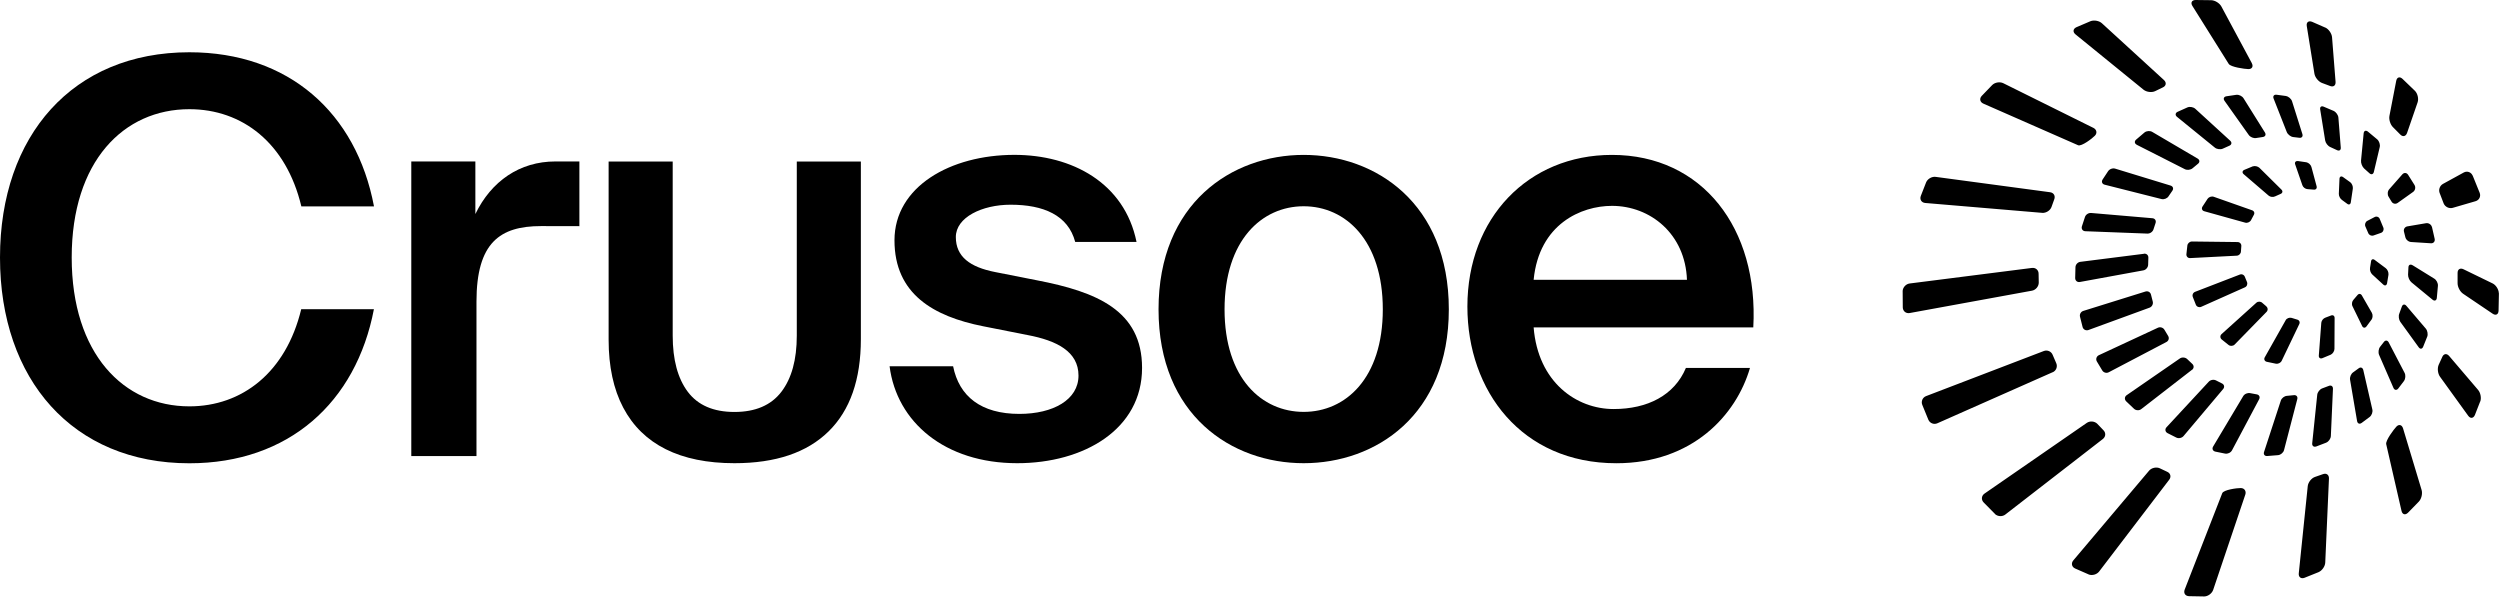
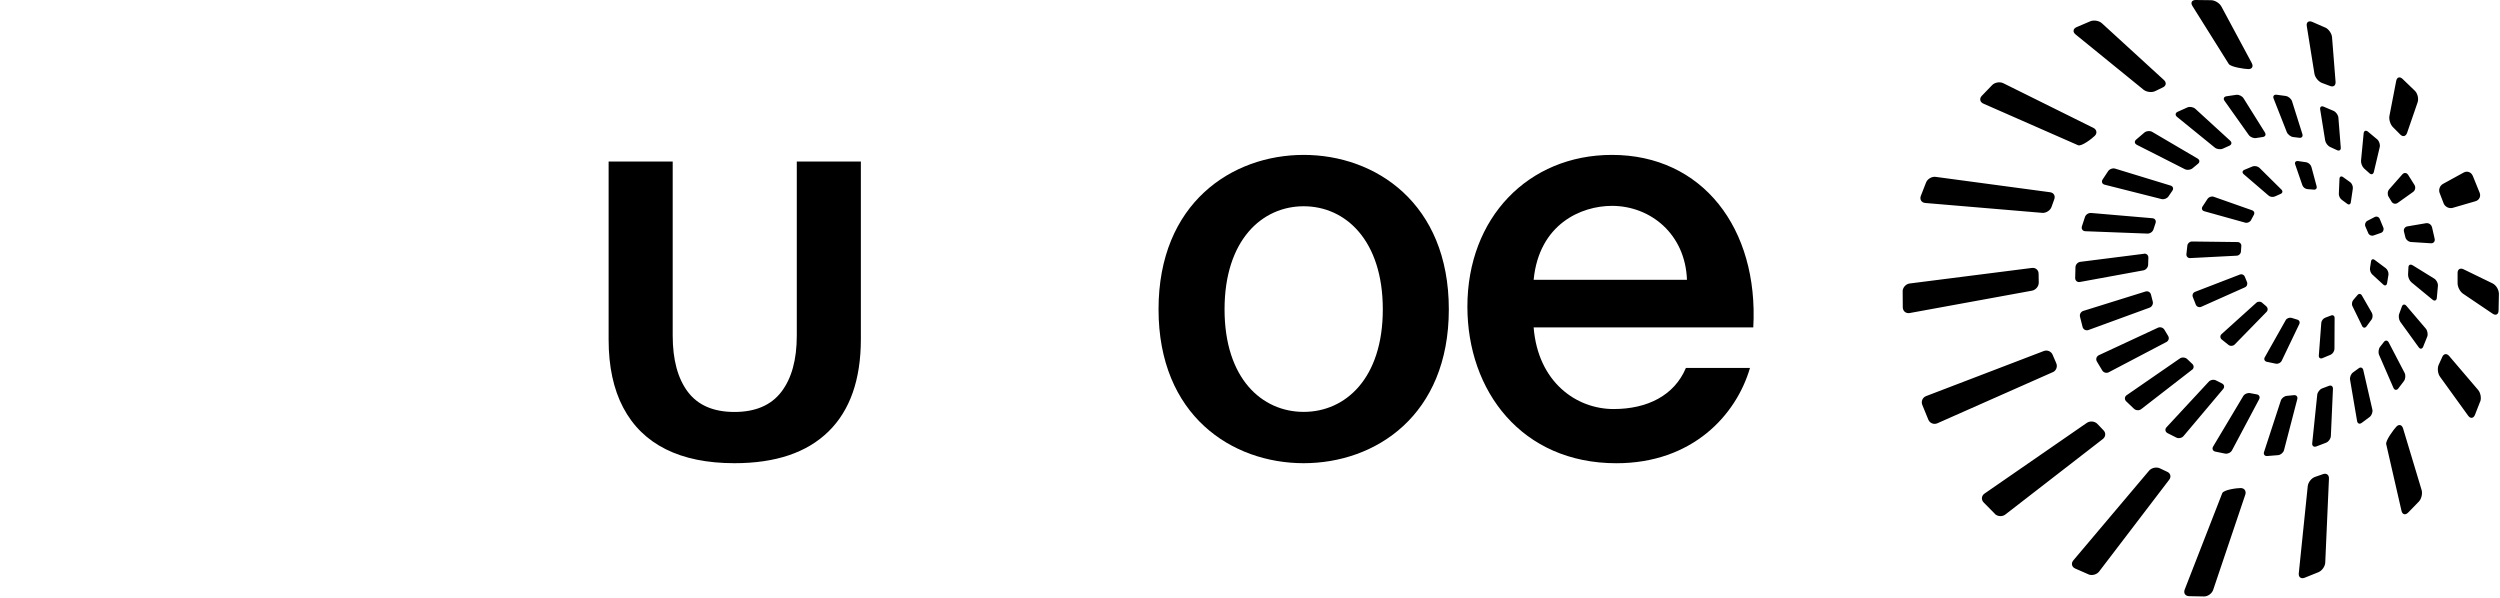
<svg xmlns="http://www.w3.org/2000/svg" width="1200" height="287" viewBox="0 0 1200 287" fill="none">
  <path d="M1159.26 43.69L1153.19 37.849C1151.86 36.598 1150.52 37.053 1150.18 38.816L1146.93 55.617C1146.59 57.381 1147.37 59.865 1148.7 61.116L1152.07 64.511C1153.31 65.838 1154.8 65.516 1155.39 63.809L1160.45 49.132C1161.04 47.407 1160.47 44.96 1159.22 43.652H1159.28L1159.26 43.69ZM1116.12 13.236L1109.79 10.467C1108.1 9.804 1106.96 10.695 1107.25 12.496L1110.92 35.346C1111.21 37.129 1112.82 39.139 1114.51 39.803L1118.32 41.225C1119.99 41.945 1121.22 41.073 1121.07 39.253L1119.38 17.882C1119.23 16.08 1117.79 13.975 1116.14 13.217L1116.12 13.236ZM1003.42 10.183L996.674 13.065C995.043 13.805 994.835 15.36 996.238 16.497L1028.93 43.083C1030.35 44.202 1032.84 44.524 1034.47 43.747L1038.11 41.983C1039.78 41.244 1040.02 39.651 1038.7 38.418L1008.94 11.188C1007.62 9.955 1005.13 9.519 1003.46 10.164H1003.44L1003.42 10.183ZM1004.79 61.363L961.575 39.935C959.944 39.139 957.573 39.518 956.284 40.788L951.24 46.022C950.007 47.331 950.368 49.018 952.017 49.739L997.471 69.707C999.121 70.427 1004.34 66.407 1005.55 65.136C1006.76 63.885 1006.42 62.178 1004.81 61.363H1004.79ZM924.541 87.512L921.981 94.073C921.355 95.761 922.341 97.278 924.123 97.43L980.272 102.17C982.054 102.322 984.083 101.071 984.709 99.383L986.017 95.742C986.7 94.073 985.828 92.499 984.045 92.272L929.111 84.895C927.328 84.668 925.28 85.806 924.56 87.475V87.512H924.541ZM1080.87 30.302L1066.25 3.091C1065.38 1.498 1063.21 0.152 1061.39 0.095L1053.87 0C1052.06 0.038 1051.38 1.308 1052.35 2.844L1069.78 30.663C1070.74 32.199 1077.44 33.128 1079.2 33.166C1080.96 33.203 1081.72 31.933 1080.87 30.34V30.302ZM913.277 139.735L913.334 147.548C913.372 149.368 914.87 150.582 916.633 150.26L975.36 139.527C977.143 139.204 978.603 137.479 978.603 135.658L978.527 131.487C978.584 129.685 977.162 128.396 975.36 128.604L916.614 136.076C914.832 136.303 913.315 137.972 913.258 139.792L913.277 139.735ZM1128.1 87.456L1124.63 84.971C1123.74 84.384 1122.98 84.782 1122.95 85.844L1122.64 93.031C1122.6 94.092 1123.29 95.42 1124.18 96.008L1126.62 97.79C1127.44 98.473 1128.24 98.131 1128.39 97.108L1129.36 90.546C1129.51 89.504 1128.96 88.119 1128.12 87.456H1128.1ZM1081.36 79.832L1077.25 81.539C1076.28 81.975 1076.15 82.923 1076.96 83.606L1088.95 93.903C1089.74 94.585 1091.15 94.737 1092.09 94.244L1094.67 93.087C1095.66 92.689 1095.85 91.76 1095.09 91.001L1084.53 80.553C1083.77 79.832 1082.35 79.51 1081.34 79.852L1081.38 79.814L1081.36 79.832ZM1058.04 101.393C1057.01 101.109 1056.63 100.123 1057.16 99.212L1059.67 95.382C1060.27 94.528 1061.6 94.092 1062.61 94.453L1081.02 100.938C1082.02 101.298 1082.37 102.303 1081.8 103.213L1080.49 105.679C1079.98 106.608 1078.73 107.158 1077.7 106.873L1058.04 101.393ZM1075.65 120.697C1075.62 121.759 1074.72 122.669 1073.68 122.726L1051.27 123.883C1050.21 123.958 1049.41 123.124 1049.47 122.062L1049.94 117.796C1050.09 116.753 1051.1 115.899 1052.16 115.918L1074.06 116.184C1075.12 116.203 1075.94 117.075 1075.84 118.137L1075.65 120.716V120.697ZM1102.96 77.311C1101.92 77.197 1101.33 77.917 1101.69 78.922L1105.14 88.916C1105.48 89.921 1106.62 90.774 1107.68 90.793L1110.56 91.02C1111.61 91.153 1112.25 90.433 1111.97 89.39L1109.48 80.136C1109.2 79.093 1108.12 78.107 1107.09 77.898L1102.96 77.291V77.311ZM1025.65 69.498L1048.75 81.217C1049.86 81.767 1051.53 81.558 1052.46 80.743L1055 78.638C1055.99 77.879 1055.93 76.742 1054.83 76.097L1033.08 63.316C1032.02 62.671 1030.33 62.804 1029.37 63.582L1025.36 66.995C1024.42 67.791 1024.53 68.91 1025.65 69.479H1025.63L1025.65 69.498ZM1139.46 82.487L1142.27 70.617C1142.57 69.403 1142.02 67.753 1141.09 66.919L1136.56 63.145C1135.58 62.387 1134.67 62.785 1134.55 64.018L1133.3 77.026C1133.17 78.278 1133.83 79.965 1134.74 80.838L1137.3 83.132C1138.19 84.004 1139.16 83.72 1139.46 82.506V82.487ZM1159.03 88.897L1155.88 83.891C1155.18 82.829 1153.97 82.753 1153.13 83.682L1146.82 90.85C1145.99 91.779 1145.87 93.41 1146.54 94.453L1147.92 96.747C1148.55 97.828 1149.87 98.131 1150.9 97.392L1158.27 92.139C1159.3 91.419 1159.62 89.94 1158.99 88.859L1159.03 88.897ZM1120.18 53.247L1115.4 51.218C1114.26 50.706 1113.46 51.313 1113.69 52.564L1116.08 67.431C1116.29 68.664 1117.37 70.086 1118.53 70.579L1121.73 72.058C1122.85 72.608 1123.69 72.058 1123.57 70.825L1122.43 56.471C1122.34 55.238 1121.32 53.797 1120.2 53.266L1120.18 53.247ZM1045.24 53.664C1044.12 54.214 1043.99 55.314 1044.97 56.091L1063.14 70.863C1064.09 71.641 1065.83 71.868 1066.95 71.356L1070.08 69.953C1071.22 69.479 1071.41 68.379 1070.5 67.545L1053.75 52.223C1052.84 51.389 1051.13 51.066 1050 51.54L1045.26 53.664H1045.24ZM1040.95 94.149L1042.72 91.57C1043.44 90.546 1043.06 89.428 1041.86 89.067L1015.31 80.951C1014.12 80.572 1012.58 81.122 1011.88 82.184L1009.25 86.166C1008.58 87.228 1009.02 88.347 1010.23 88.65L1037.54 95.552C1038.75 95.856 1040.27 95.249 1040.93 94.187L1040.95 94.149ZM1097.27 46.079L1092.74 45.472C1091.51 45.321 1090.86 46.174 1091.34 47.331L1097.65 63.373C1098.11 64.53 1099.49 65.629 1100.72 65.781L1103.59 66.123C1104.82 66.331 1105.52 65.516 1105.14 64.34L1100.19 48.639C1099.83 47.444 1098.5 46.307 1097.27 46.098V46.079ZM1087.16 63.582L1076.89 47.16C1076.22 46.098 1074.67 45.358 1073.43 45.51L1068.69 46.212C1067.46 46.401 1067.04 47.369 1067.77 48.392L1079.41 64.795C1080.13 65.819 1081.72 66.483 1082.95 66.255L1086.12 65.762C1087.35 65.611 1087.81 64.624 1087.16 63.582ZM1029.1 121.816L998.552 125.684C997.319 125.836 996.257 126.974 996.219 128.244L996.086 133.497C996.105 134.748 997.129 135.583 998.343 135.355L1028.8 129.78C1030.03 129.571 1031.07 128.358 1031.11 127.106L1031.21 123.769C1031.3 122.517 1030.33 121.607 1029.1 121.778V121.816ZM999.651 157.01C1000.01 158.205 1001.26 158.831 1002.44 158.414L1031.79 147.681C1032.97 147.245 1033.65 145.917 1033.31 144.704L1032.49 141.48C1032.23 140.247 1031.03 139.565 1029.84 139.925L999.993 149.236C998.798 149.596 998.078 150.885 998.419 152.099L999.651 156.991V157.01ZM1003.71 102.227C1002.46 102.133 1001.13 103.005 1000.77 104.199L999.291 108.713C998.969 109.907 999.708 110.95 1000.96 110.988L1030.79 112.126C1032.04 112.164 1033.35 111.235 1033.69 110.04L1034.66 107.082C1035.07 105.906 1034.41 104.863 1033.18 104.749L1003.73 102.227H1003.71ZM1199.44 140.778C1199.4 138.977 1198.08 136.834 1196.45 136.038L1182.49 129.249C1180.86 128.453 1179.59 129.287 1179.64 131.107V135.886C1179.61 137.706 1180.8 140.001 1182.3 141.006L1196.48 150.582C1197.98 151.587 1199.25 150.961 1199.31 149.141L1199.48 140.721V140.778H1199.44ZM1190.51 192.774C1191.15 191.086 1190.68 188.564 1189.5 187.18L1175.59 170.872C1174.41 169.488 1172.91 169.753 1172.25 171.422L1170.56 175.12C1169.84 176.788 1170.13 179.329 1171.19 180.808L1184.73 199.562C1185.79 201.022 1187.23 200.871 1187.95 199.202L1190.47 192.755H1190.49L1190.51 192.774ZM1112.97 274.597C1114.62 273.877 1116.06 271.81 1116.12 269.989L1117.9 229.713C1117.98 227.911 1116.67 226.944 1114.98 227.608L1111.17 228.935C1109.46 229.523 1107.93 231.514 1107.72 233.316L1103.41 275.223C1103.23 277.006 1104.48 277.973 1106.15 277.347L1112.95 274.616H1112.97V274.597ZM1077.74 237.45C1078.31 235.743 1077.34 234.302 1075.6 234.264C1073.85 234.226 1067.31 235.079 1066.67 236.748L1048.65 282.998C1047.99 284.685 1048.92 286.108 1050.72 286.165L1057.98 286.297C1059.8 286.297 1061.73 284.875 1062.32 283.15L1077.74 237.431V237.45ZM1002.53 275.735C1004.22 276.399 1006.48 275.773 1007.58 274.332L1041.22 230.263C1042.32 228.841 1041.84 227.096 1040.16 226.413L1036.67 224.764C1035.02 224.024 1032.7 224.555 1031.55 225.939L995.195 268.984C994.039 270.35 994.418 272.132 996.049 272.872L1002.5 275.697L1002.53 275.735ZM1153.46 205.611C1152.93 203.886 1151.5 203.488 1150.27 204.777C1149.06 206.067 1144.98 211.452 1145.38 213.215L1152.72 245.205C1153.12 246.969 1154.5 247.386 1155.81 246.135L1161.06 240.749C1162.31 239.422 1162.88 236.938 1162.37 235.193L1153.46 205.611ZM957.573 246.722C958.901 247.974 961.138 248.088 962.561 246.969L1009.38 210.712C1010.8 209.613 1010.9 207.678 1009.59 206.446L1006.71 203.431C1005.42 202.141 1003.18 201.952 1001.68 202.976L952.567 236.919C951.088 237.943 950.88 239.858 952.15 241.166L957.63 246.722H957.611H957.573ZM1146.46 131.771C1146.59 130.728 1145.99 129.344 1145.15 128.718L1139.84 124.755C1139.01 124.129 1138.21 124.452 1138.1 125.513L1137.62 128.51C1137.41 129.552 1137.87 130.994 1138.65 131.714L1143.96 136.588C1144.73 137.308 1145.55 137.062 1145.78 136.019L1146.48 131.809L1146.46 131.771ZM1118.77 170.246C1119.72 169.791 1120.52 168.559 1120.54 167.497L1120.61 152.63C1120.61 151.568 1119.84 151.056 1118.85 151.454L1116.21 152.459C1115.19 152.782 1114.32 153.881 1114.22 154.924L1113.03 170.682C1112.95 171.744 1113.71 172.313 1114.7 171.934L1118.81 170.227H1118.77V170.246ZM1097.1 153.711C1097.63 152.782 1098.9 152.289 1099.91 152.573H1099.93L1102.6 153.388C1103.64 153.635 1104.12 154.602 1103.66 155.55L1095.22 173.166C1094.77 174.134 1093.54 174.759 1092.49 174.589L1088.02 173.659C1086.99 173.394 1086.56 172.408 1087.09 171.498L1097.12 153.711H1097.1ZM1087.83 147.074C1088.64 147.776 1088.68 148.951 1087.94 149.71L1072.64 165.373C1071.9 166.131 1070.59 166.245 1069.74 165.6L1066.38 162.908C1065.58 162.206 1065.57 161.049 1066.38 160.348L1083.05 145.31C1083.83 144.609 1085.1 144.628 1085.87 145.348L1087.83 147.036V147.074ZM1138.36 153.407C1138.95 152.535 1139.01 151.056 1138.48 150.127L1133.7 141.821C1133.17 140.892 1132.2 140.835 1131.56 141.67L1129.68 143.869C1128.94 144.628 1128.71 146.05 1129.2 146.998L1133.83 156.498C1134.29 157.465 1135.22 157.541 1135.88 156.726L1138.36 153.369V153.407ZM1086.75 216.932C1086.35 218.108 1087.05 218.999 1088.3 218.885L1093.54 218.468C1094.77 218.316 1096.06 217.236 1096.34 216.022L1102.69 191.598C1103.02 190.384 1102.24 189.531 1101.03 189.683L1097.74 190.005C1096.49 190.081 1095.17 191.105 1094.79 192.3L1086.75 216.913H1086.77L1086.75 216.932ZM1158.01 127.315C1156.93 126.651 1156.05 127.144 1156.04 128.396L1155.87 131.828C1155.83 133.08 1156.55 134.748 1157.53 135.545L1167.62 143.85C1168.57 144.647 1169.52 144.286 1169.67 143.054L1170.2 137.175C1170.3 135.924 1169.5 134.369 1168.42 133.724L1158.05 127.315H1158.01ZM1167.32 108.959C1167 107.745 1165.73 106.93 1164.49 107.139L1155.56 108.656C1154.33 108.864 1153.59 110.021 1153.91 111.216L1154.56 113.814C1154.82 115.027 1156.05 116.089 1157.31 116.165L1166.84 116.772C1168.08 116.848 1168.89 115.918 1168.65 114.686L1167.34 108.921V108.959H1167.32ZM1165.08 161.599C1165.5 160.424 1165.19 158.698 1164.4 157.75L1155.05 146.789C1154.25 145.841 1153.27 146.031 1152.87 147.207L1151.66 150.525C1151.18 151.701 1151.43 153.464 1152.15 154.488L1160.97 166.681C1161.69 167.705 1162.67 167.572 1163.13 166.416L1165.06 161.599H1165.08ZM1116.63 212.438C1117.77 211.964 1118.76 210.542 1118.81 209.309L1119.82 186.63C1119.87 185.397 1118.96 184.753 1117.83 185.227L1114.62 186.44C1113.46 186.876 1112.4 188.28 1112.27 189.493L1109.86 212.779C1109.73 214.031 1110.6 214.713 1111.78 214.315L1116.63 212.457V212.438ZM1080.09 188.716C1078.88 188.431 1077.36 189.076 1076.73 190.157L1062.3 214.334C1061.66 215.396 1062.13 216.496 1063.37 216.78L1068.05 217.729C1069.28 217.975 1070.76 217.273 1071.35 216.174L1084.38 191.655C1084.96 190.555 1084.43 189.493 1083.2 189.285L1080.13 188.716H1080.09ZM1153.93 182.837C1154.65 181.813 1154.78 180.088 1154.2 178.969L1146.59 164.368C1146.02 163.268 1144.96 163.173 1144.22 164.197L1142.44 166.473C1141.68 167.459 1141.47 169.222 1141.97 170.36L1148.85 186.175C1149.34 187.313 1150.4 187.464 1151.16 186.497L1153.93 182.856V182.837ZM1134.38 177.642C1134.1 176.428 1133.07 176.049 1132.11 176.826L1129.51 178.722C1128.48 179.424 1127.82 181.017 1128.03 182.268L1131.4 202.103C1131.61 203.336 1132.6 203.734 1133.6 202.995L1137.45 200.131C1138.44 199.354 1139.03 197.742 1138.72 196.528L1134.38 177.642ZM1052.18 177.528C1053.16 176.769 1053.2 175.461 1052.25 174.627L1049.83 172.332C1048.92 171.479 1047.32 171.346 1046.3 172.086L1020.81 189.683C1019.79 190.384 1019.66 191.693 1020.53 192.603L1024.34 196.225C1025.25 197.078 1026.82 197.154 1027.79 196.377L1052.14 177.509L1052.18 177.528ZM1009.06 177.774C1009.68 178.855 1011.1 179.272 1012.2 178.685L1039.89 164.159C1040.99 163.571 1041.35 162.263 1040.67 161.182L1038.96 158.338C1038.35 157.238 1036.93 156.783 1035.79 157.314L1007.45 170.493C1006.33 171.024 1005.87 172.351 1006.46 173.451L1009.06 177.774ZM1067.12 186.725C1067.92 185.777 1067.65 184.563 1066.51 184.032L1063.74 182.629C1062.65 182.022 1061.07 182.287 1060.22 183.198L1039.93 205.08C1039.07 205.991 1039.28 207.261 1040.35 207.868L1044.59 210.011C1045.69 210.599 1047.25 210.276 1048.08 209.328L1067.12 186.725ZM1052.56 142.58L1054.02 146.296C1054.43 147.264 1055.59 147.7 1056.56 147.282L1077.57 137.915C1078.54 137.479 1078.95 136.341 1078.55 135.355L1077.55 132.928C1077.21 131.923 1076.11 131.392 1075.12 131.79L1053.64 140.077C1052.65 140.456 1052.14 141.594 1052.56 142.561V142.58ZM1186.83 84.232C1186.11 82.582 1184.2 81.937 1182.62 82.791L1172.63 88.271C1171.04 89.143 1170.35 91.21 1171.11 92.841L1172.95 97.638C1173.63 99.307 1175.61 100.274 1177.33 99.762L1188.27 96.576C1190.02 96.064 1190.89 94.282 1190.26 92.594L1186.87 84.232H1186.83ZM985.335 178.666C986.984 177.945 987.724 175.992 987.003 174.342L985.297 170.379C984.652 168.691 982.737 167.838 981.049 168.483L924.503 190.138C922.834 190.783 922.019 192.679 922.701 194.348L925.621 201.497C926.342 203.146 928.295 203.924 929.945 203.165L985.316 178.647L985.335 178.666ZM1142.86 111.785C1143.86 111.443 1144.37 110.324 1144.03 109.319L1142.27 105.072C1141.87 104.086 1140.73 103.687 1139.79 104.199L1136.33 106.001C1135.39 106.494 1134.97 107.689 1135.37 108.675L1136.75 111.86C1137.13 112.846 1138.27 113.377 1139.27 113.036L1142.86 111.785Z" fill="black" />
-   <path d="M144.59 148.401C137.27 178.76 116.203 195.049 90.888 195.049C59.372 195.049 34.417 169.829 34.417 123.598C34.417 77.367 59.372 52.413 90.888 52.413C116.279 52.413 137.384 68.607 144.647 99.061H179.519C171.024 54.157 138.598 25.087 90.869 25.087C34.929 25.106 0 65.042 0 123.617C0 182.193 34.929 222.374 90.888 222.374C138.522 222.374 170.91 193.229 179.481 148.401H144.59Z" fill="black" />
-   <path d="M516.105 116.146C512.692 103.27 500.859 98.264 485.082 98.264C471.41 98.264 458.8 104.313 458.8 113.775C458.8 123.238 465.627 128.225 477.725 130.595L497.712 134.539C526.364 140.058 548.19 148.989 548.19 176.599C548.19 206.047 520.334 222.336 488.249 222.336C453.548 222.336 430.413 202.615 427 175.802H457.492C460.374 190.252 470.898 198.671 489.292 198.671C505.581 198.671 517.679 191.844 517.679 180.277C517.679 168.71 507.174 163.457 493.236 160.822L471.941 156.612C448.03 151.871 429.351 141.101 429.351 115.349C429.351 89.598 456.164 74.333 486.922 74.333C514.531 74.333 539.752 87.74 545.535 116.127H516.086L516.105 116.146Z" fill="black" />
  <path d="M695.435 148.477C695.435 199.468 660.202 222.336 625.766 222.336C591.33 222.336 556.098 199.468 556.098 148.477C556.098 97.487 591.33 74.352 625.766 74.352C660.202 74.352 695.435 97.487 695.435 148.477ZM625.766 197.704C645.829 197.704 663.748 181.662 663.748 148.496C663.748 115.33 645.829 99.004 625.766 99.004C605.704 99.004 587.784 115.311 587.784 148.496C587.784 181.681 605.704 197.704 625.766 197.704Z" fill="black" />
  <path d="M736.148 157.162C738.253 183.444 756.647 196.339 774.528 196.339C790.817 196.339 803.712 189.759 809.23 176.618H839.987C833.407 199.221 812.378 222.355 775.856 222.355C730.383 222.355 704.348 187.654 704.348 147.169C704.348 104.579 733.531 74.352 773.751 74.352C817.118 74.352 844.197 109.585 841.58 157.162H736.167H736.148ZM736.148 134.293H809.742C808.945 112.221 792.126 98.814 773.732 98.814C759.017 98.814 738.765 107.48 736.148 134.293Z" fill="black" />
-   <path d="M278.125 108.56C278.125 108.56 264.472 108.523 259.731 108.523C240.01 108.523 228.708 116.411 228.708 144.798V218.923H197.42V77.5H228.177V102.739C235.8 86.962 249.453 77.5 266.558 77.5H278.106V108.56H278.125Z" fill="black" />
  <path d="M352.554 222.336C339.507 222.336 328.509 220.099 319.559 215.623C310.608 211.148 303.801 204.492 299.136 195.637C294.471 186.781 292.139 175.916 292.139 163.059V77.538H322.896V161.106C322.896 172.673 325.323 181.661 330.159 188.09C335.013 194.518 342.465 197.742 352.535 197.742C362.604 197.742 370.113 194.518 375.043 188.09C379.973 181.661 382.458 172.673 382.458 161.106V77.538H413.215V162.775C413.215 182.173 408.038 196.945 397.703 207.09C387.35 217.254 372.294 222.336 352.535 222.336H352.554Z" fill="black" />
</svg>